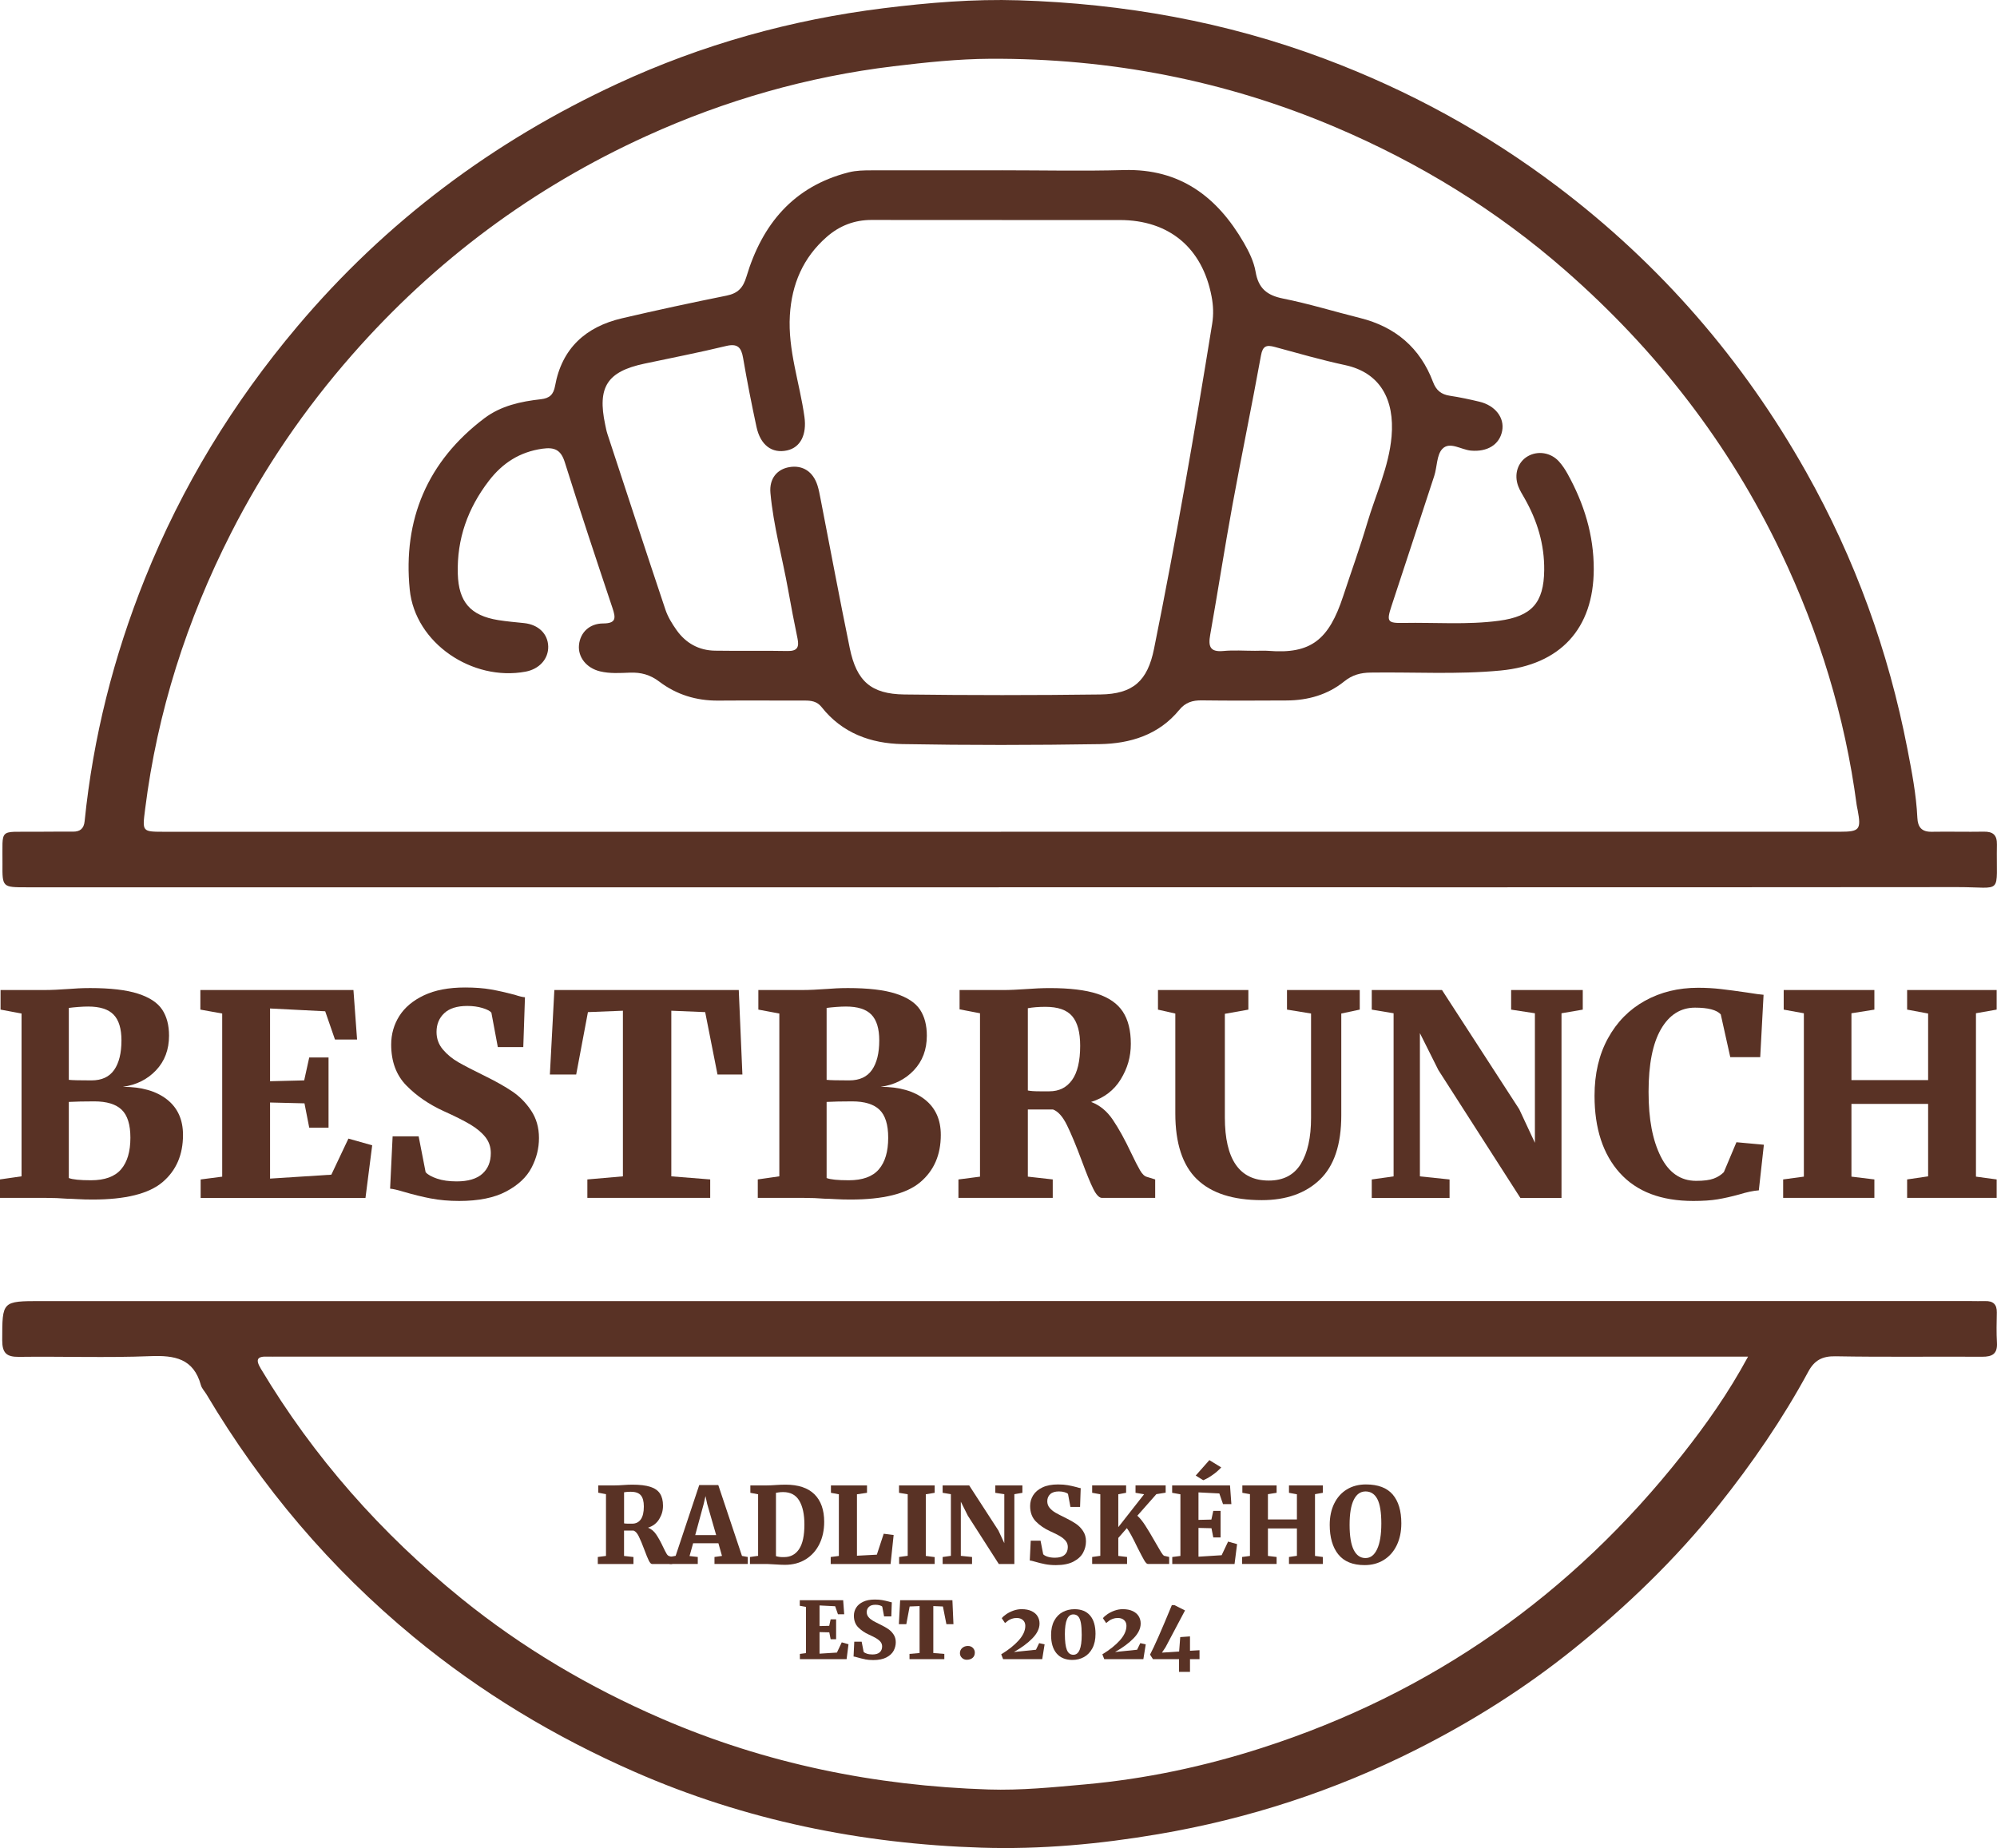
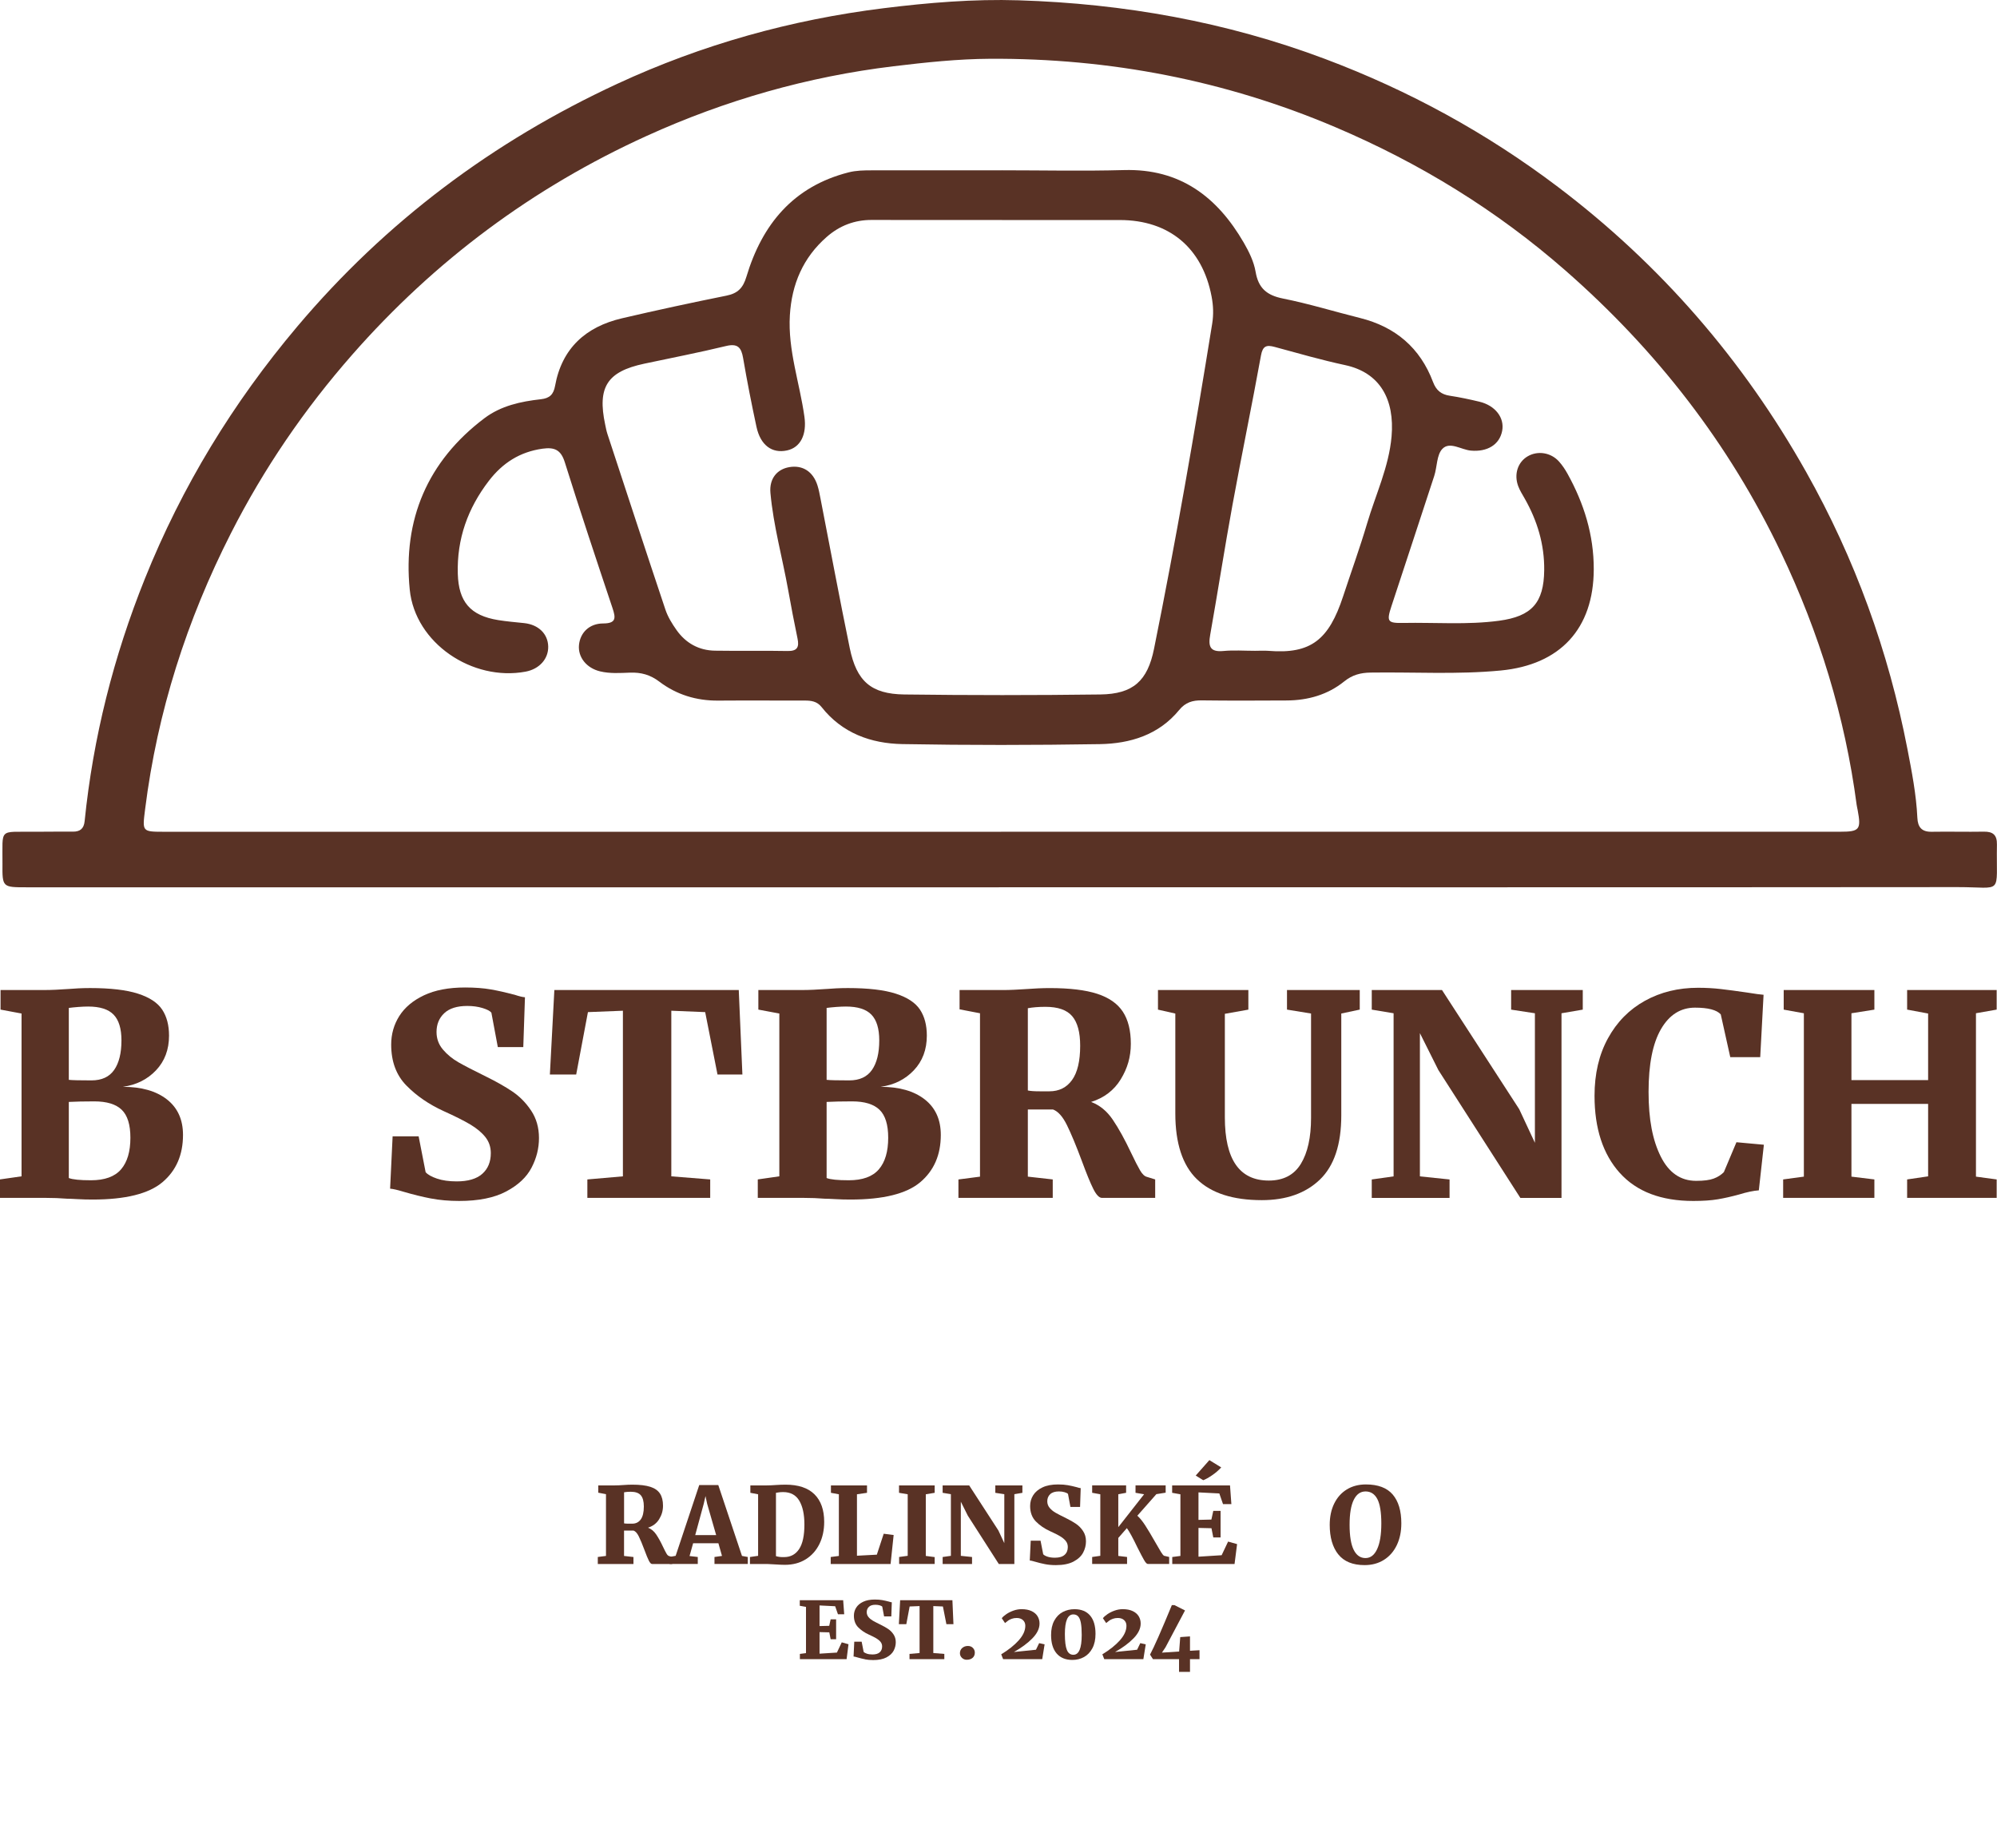
<svg xmlns="http://www.w3.org/2000/svg" id="a" viewBox="0 0 906.29 838.86">
  <defs>
    <style>.b{fill:#593225;}</style>
  </defs>
  <g>
    <path class="b" d="M453.34,402.77c-147.07,0-294.14,0-441.21,0-11.02,0-11.1,0-11.01-10.68,.13-16.54-2-14.35,14.63-14.53,5.81-.06,11.62-.05,17.42-.05,3.2,0,4.89-1.37,5.24-4.76,3.85-37.98,13.12-74.63,27.33-110.04,16.82-41.9,40-79.9,69.12-114.43,40.23-47.7,88.9-84.11,145.33-110.26,38.43-17.81,78.79-29.07,120.83-34.29,20.35-2.52,40.78-4.23,61.28-3.59,47.71,1.49,94.14,9.74,138.99,26.6,38.09,14.32,73.41,33.61,105.81,58.16,46.52,35.24,83.96,78.46,112.6,129.38,22.16,39.39,37.34,81.3,45.92,125.62,2.01,10.36,4.03,20.74,4.53,31.32,.2,4.31,2.01,6.43,6.52,6.35,7.88-.14,15.77,.09,23.65-.05,4.21-.08,6.02,1.57,5.94,5.86-.42,23.39,3.23,19.29-17.92,19.31-145,.13-289.99,.07-434.99,.07Zm.96-25.22c126.93,0,253.86,0,380.79,0,8.84,0,9.61-.98,7.97-9.81-.15-.81-.36-1.62-.47-2.44-5.28-40-16.99-78.09-34.31-114.45-23.6-49.52-56.57-91.89-97.78-128-31.31-27.44-66.3-48.9-104.49-65.13-50.02-21.26-102.39-31.32-156.66-31.04-14.64,.08-29.27,1.64-43.86,3.4-38.99,4.71-76.32,15.4-111.96,31.59-51.61,23.45-96.14,56.58-133.66,99.31-21.75,24.77-40.15,51.73-55.03,81-20.07,39.46-33.44,81.15-38.97,125.23-1.3,10.38-1.53,10.36,8.89,10.36,126.51,0,253.03,0,379.54,0Z" />
-     <path class="b" d="M453.6,590.59c146.82,0,293.65,0,440.47,0,2.28,0,4.56,.09,6.84,.02,3.61-.12,5.37,1.46,5.3,5.18-.09,4.56-.21,9.14,.06,13.7,.29,5.02-2.07,6.41-6.71,6.38-22.19-.13-44.38,.19-66.56-.21-6.02-.11-9.56,1.81-12.34,6.95-11.67,21.55-25.49,41.67-40.79,60.83-19.49,24.39-41.78,45.87-66.08,65.37-22.06,17.7-45.9,32.71-71.08,45.4-37.03,18.66-76.12,31.41-117.04,38.37-26.58,4.52-53.38,6.99-80.3,6.13-54.49-1.73-107.12-12.4-157.3-34.39-36.29-15.9-69.9-36.12-100.43-61.32-37.71-31.13-68.91-67.94-93.9-110.01-.85-1.42-2.14-2.71-2.57-4.24-3.32-12.08-11.86-13.59-22.92-13.15-19.88,.79-39.81,.06-59.71,.32-5.7,.07-7.53-1.88-7.53-7.55,.03-17.77-.17-17.77,17.74-17.77H453.6Zm339.71,25.22h-9.21c-219.25,0-438.51,0-657.76,0-1.66,0-3.32,.06-4.98,0-4.59-.18-5.52,1.24-3.03,5.41,24.06,40.31,54.72,74.9,91.06,104.37,27.66,22.43,58.14,40.38,90.86,54.54,47.37,20.5,96.97,30.52,148.37,32.17,14.7,.47,29.33-1.01,43.97-2.33,27.34-2.47,54-8.14,80.1-16.55,77.17-24.85,140.59-69.52,190.78-133.1,10.77-13.64,20.83-27.82,29.85-44.51Z" />
    <path class="b" d="M454.75,77.3c18.46,0,36.93,.41,55.38-.1,25.39-.7,42.25,12.12,54.32,32.94,2.37,4.09,4.59,8.62,5.37,13.2,1.26,7.49,5.08,10.7,12.4,12.17,11.78,2.35,23.31,5.92,34.98,8.83,16.06,4.01,27.3,13.53,33.15,29.07,1.43,3.8,3.72,5.64,7.62,6.23,4.5,.68,8.98,1.64,13.41,2.7,7.22,1.72,11.49,7.3,10.34,13.26-1.21,6.28-6.78,9.62-14.22,8.94-4.4-.4-9.55-4.27-12.9-.8-2.64,2.73-2.36,8.16-3.7,12.28-6.42,19.74-12.97,39.44-19.43,59.16-2.27,6.93-1.81,7.73,5.37,7.59,14.5-.28,29.02,.95,43.49-1,14.82-2,20.3-8.11,20.47-22.93,.13-11.76-3.15-22.5-8.9-32.62-1.02-1.8-2.16-3.58-2.88-5.5-2.05-5.43-.2-10.99,4.32-13.61,4.54-2.63,10.48-1.72,14.17,2.38,1.51,1.68,2.8,3.62,3.9,5.61,7.46,13.47,11.92,27.76,11.88,43.33-.07,26.97-15.23,43.34-42.21,45.93-19.68,1.89-39.37,.65-59.06,.94-4.56,.07-8.29,1.04-11.96,4-7.51,6.07-16.46,8.61-26.07,8.66-12.86,.06-25.72,.13-38.58-.04-4.22-.06-7.43,.9-10.27,4.37-9.27,11.31-22.21,15.26-36.02,15.49-29.86,.48-59.74,.52-89.59-.02-14.3-.26-27.34-4.96-36.67-16.8-2.1-2.66-4.77-2.97-7.75-2.96-13.07,.02-26.13-.08-39.2,.02-9.9,.08-18.93-2.7-26.74-8.64-4.09-3.11-8.28-4.23-13.24-4.05-4.54,.16-9.13,.5-13.63-.59-6.15-1.49-10.09-6.45-9.54-11.99,.56-5.57,4.67-9.73,10.97-9.75,5.98-.02,5.73-2.51,4.26-6.92-7.37-22.05-14.73-44.11-21.68-66.29-1.77-5.64-4.7-6.87-10.1-6.12-10.29,1.44-18.12,6.48-24.36,14.6-9.57,12.48-14.55,26.37-14.09,42.21,.37,12.69,5.66,18.96,18.37,21,3.88,.62,7.82,.95,11.73,1.36,6.47,.68,10.79,4.84,10.93,10.6,.14,5.64-4.02,10.27-10.27,11.44-24.11,4.5-50.14-12.9-52.57-37.22-3.16-31.72,8-58.28,33.88-77.81,7.53-5.68,16.51-7.61,25.65-8.63,3.93-.44,5.71-2.11,6.42-6.04,3.09-17.1,13.94-26.86,30.37-30.7,15.75-3.68,31.56-7.08,47.41-10.28,5.12-1.03,7.53-3.46,9.06-8.58,7.12-23.8,21.31-40.99,46.37-47.38,3.46-.88,6.98-.92,10.5-.92,19.7,0,39.41,0,59.11,0Zm-.02,22.54v.02c-19.7,0-39.39,.05-59.09-.02-7.85-.03-14.66,2.62-20.47,7.72-10.72,9.39-15.86,21.42-16.71,35.57-.95,15.84,4.48,30.71,6.61,46.07,1.12,8.03-1.74,13.91-7.88,15.26-6.85,1.5-12.09-2.37-13.89-10.74-2.22-10.34-4.27-20.73-6.05-31.15-.83-4.87-2.46-6.79-7.82-5.49-12.28,2.98-24.71,5.37-37.07,8.01-16.82,3.59-21.33,10.62-17.72,27.62,.3,1.42,.56,2.86,1.01,4.24,8.74,26.61,17.44,53.24,26.34,79.8,1.1,3.28,3.02,6.39,5.04,9.25,4.2,5.93,10.1,9.24,17.41,9.36,10.99,.18,21.98-.07,32.96,.15,4.46,.09,5.35-1.78,4.53-5.69-1.52-7.31-2.93-14.65-4.24-22-2.63-14.69-6.69-29.14-8.05-44.04-.6-6.55,3.04-10.83,8.64-11.75,6.01-.99,10.71,2.03,12.71,8.32,.63,1.97,.99,4.03,1.39,6.06,4.41,22.6,8.62,45.24,13.26,67.79,3.09,15.02,9.63,20.84,24.75,21.04,29.64,.38,59.3,.38,88.94,0,14.96-.19,21.46-6.2,24.39-20.7,9.9-49,18.44-98.25,26.4-147.61,.68-4.2,.51-8.24-.27-12.33-4.19-22.12-19.3-34.71-41.64-34.72-17.83,0-35.66,0-53.49,0Zm114.75,195.58c2.07,0,4.16-.14,6.22,.02,19.28,1.56,27.37-5.07,33.83-24.71,3.63-11.04,7.6-21.99,10.9-33.13,3.87-13.11,9.91-25.69,11.1-39.48,1.44-16.73-5.16-28.97-21.1-32.39-10.74-2.31-21.32-5.36-31.92-8.24-3.73-1.01-5.45-.52-6.25,3.89-4.11,22.66-8.8,45.22-12.94,67.88-3.58,19.59-6.62,39.28-10.1,58.89-.92,5.17-.18,7.94,5.96,7.36,4.73-.45,9.53-.09,14.3-.09Z" />
  </g>
  <g>
    <path class="b" d="M9.78,460.07l-9.53-1.78v-8.89H20.32c2.88,0,6.69-.17,11.43-.51,1.02-.08,2.29-.17,3.81-.25,1.52-.08,3.3-.13,5.33-.13,9.23,0,16.47,.85,21.72,2.54,5.25,1.69,8.91,4.11,10.99,7.24,2.07,3.13,3.11,7.07,3.11,11.81,0,6.35-1.97,11.6-5.91,15.75-3.94,4.15-8.95,6.65-15.05,7.49,8.47,0,15.13,1.91,20,5.71,4.87,3.81,7.3,9.19,7.3,16.13,0,9.06-3.11,16.21-9.33,21.46-6.22,5.25-16.79,7.87-31.69,7.87-2.37,0-4.66-.06-6.86-.19-2.2-.13-3.77-.19-4.7-.19-3.05-.25-6.35-.38-9.91-.38H0v-8.38l9.78-1.4v-73.91Zm31.75,30.35c4.66,0,8.08-1.59,10.29-4.76,2.2-3.17,3.3-7.64,3.3-13.4,0-5.33-1.19-9.23-3.56-11.68-2.37-2.46-6.22-3.68-11.56-3.68-1.27,0-2.75,.06-4.45,.19-1.69,.13-3.13,.28-4.32,.44v32.64c1.52,.17,4.95,.25,10.29,.25Zm-.25,45.34c6.27,0,10.81-1.65,13.65-4.95,2.84-3.3,4.25-8.08,4.25-14.35,0-5.93-1.31-10.16-3.94-12.7-2.63-2.54-6.77-3.81-12.45-3.81-4.66,0-8.51,.09-11.56,.25v34.54c1.69,.68,5.04,1.02,10.03,1.02Z" />
-     <path class="b" d="M100.84,460.07l-9.91-1.78v-8.89h69.47l1.65,22.48h-10.03l-4.44-12.83-25.02-1.27v33.02l15.49-.38,2.29-10.41h8.76v31.88h-8.76l-2.16-11.05-15.62-.38v34.54l27.81-1.78,7.75-16.38,10.79,3.05-3.05,23.88H91.06v-8.38l9.78-1.27v-74.04Z" />
    <path class="b" d="M195.52,544.02c-3.94-.76-8.06-1.78-12.38-3.05-2.79-.85-4.83-1.31-6.1-1.4l1.14-23.75h11.81l3.17,16.26c.93,1.1,2.65,2.08,5.14,2.92,2.5,.85,5.48,1.27,8.95,1.27,5.16,0,9.04-1.14,11.62-3.43,2.58-2.29,3.87-5.42,3.87-9.4,0-2.79-.83-5.23-2.48-7.3-1.65-2.07-3.94-3.98-6.86-5.72-2.92-1.73-6.92-3.75-12-6.03-6.69-3.05-12.34-6.92-16.95-11.62-4.62-4.7-6.92-10.9-6.92-18.61,0-4.74,1.23-9.06,3.68-12.95,2.46-3.89,6.18-7.03,11.18-9.4,4.99-2.37,11.22-3.56,18.67-3.56,4.49,0,8.4,.3,11.75,.89,3.34,.59,6.92,1.4,10.73,2.41,2.03,.68,3.6,1.06,4.7,1.14l-.76,22.61h-11.56l-2.92-15.62c-.59-.76-1.93-1.46-4-2.1-2.08-.63-4.38-.95-6.92-.95-4.66,0-8.15,1.1-10.48,3.3-2.33,2.2-3.49,5.04-3.49,8.51,0,3.05,.97,5.71,2.92,8,1.95,2.29,4.3,4.21,7.05,5.78,2.75,1.57,6.96,3.75,12.64,6.54,4.49,2.2,8.4,4.43,11.75,6.67,3.34,2.24,6.2,5.14,8.57,8.7,2.37,3.56,3.56,7.71,3.56,12.45s-1.12,9.14-3.37,13.46c-2.24,4.32-6.08,7.92-11.49,10.79-5.42,2.88-12.53,4.32-21.34,4.32-4.66,0-8.95-.38-12.89-1.14Z" />
    <path class="b" d="M282.7,458.8l-15.88,.63-5.33,28.32h-11.94l2.03-38.35h83.69l1.65,38.35h-11.3l-5.59-28.32-15.37-.63v75.18l17.65,1.4v8.38h-55.75v-8.38l16.13-1.4v-75.18Z" />
    <path class="b" d="M353.69,460.07l-9.53-1.78v-8.89h20.07c2.88,0,6.69-.17,11.43-.51,1.02-.08,2.29-.17,3.81-.25,1.52-.08,3.3-.13,5.33-.13,9.23,0,16.47,.85,21.72,2.54,5.25,1.69,8.91,4.11,10.99,7.24,2.07,3.13,3.11,7.07,3.11,11.81,0,6.35-1.97,11.6-5.91,15.75-3.94,4.15-8.95,6.65-15.05,7.49,8.47,0,15.13,1.91,20,5.71,4.87,3.81,7.3,9.19,7.3,16.13,0,9.06-3.11,16.21-9.33,21.46-6.22,5.25-16.79,7.87-31.69,7.87-2.37,0-4.66-.06-6.86-.19-2.2-.13-3.77-.19-4.7-.19-3.05-.25-6.35-.38-9.91-.38h-20.57v-8.38l9.78-1.4v-73.91Zm31.75,30.35c4.66,0,8.08-1.59,10.29-4.76,2.2-3.17,3.3-7.64,3.3-13.4,0-5.33-1.19-9.23-3.56-11.68-2.37-2.46-6.22-3.68-11.56-3.68-1.27,0-2.75,.06-4.45,.19-1.69,.13-3.13,.28-4.32,.44v32.64c1.52,.17,4.95,.25,10.29,.25Zm-.25,45.34c6.27,0,10.81-1.65,13.65-4.95,2.84-3.3,4.25-8.08,4.25-14.35,0-5.93-1.31-10.16-3.94-12.7-2.63-2.54-6.77-3.81-12.45-3.81-4.66,0-8.51,.09-11.56,.25v34.54c1.69,.68,5.04,1.02,10.03,1.02Z" />
    <path class="b" d="M434.97,535.39l9.78-1.27v-74.17l-9.27-1.78v-8.76h19.56c1.61,0,3.37-.04,5.27-.13,1.9-.08,3.37-.17,4.38-.25,4.57-.34,8.46-.51,11.68-.51,9.06,0,16.26,.87,21.59,2.6,5.33,1.74,9.21,4.45,11.62,8.13,2.41,3.68,3.62,8.53,3.62,14.54s-1.52,11.13-4.57,16.13c-3.05,5-7.54,8.43-13.46,10.29,3.89,1.44,7.18,4.13,9.84,8.06,2.67,3.94,5.44,8.95,8.32,15.05,1.69,3.56,3.05,6.2,4.06,7.94,1.02,1.74,2.07,2.73,3.18,2.98l3.68,1.14v8.38h-24.13c-1.27,0-2.58-1.35-3.94-4.06-1.36-2.71-3.09-6.94-5.21-12.7-2.62-7.03-4.89-12.47-6.79-16.32-1.9-3.85-4-6.2-6.29-7.05h-11.43v30.48l11.3,1.27v8.38h-42.8v-8.38Zm51.56-45.15c2.46-3.43,3.68-8.61,3.68-15.56,0-6.1-1.21-10.56-3.62-13.4-2.41-2.84-6.46-4.25-12.13-4.25-3.05,0-5.71,.21-8,.63v37.34c1.1,.25,2.92,.38,5.46,.38h4.32c4.4,0,7.83-1.71,10.29-5.14Z" />
    <path class="b" d="M543.17,535.26c-6.52-6.35-9.78-16.3-9.78-29.84v-45.34l-7.87-1.78v-8.89h41.02v8.89l-10.67,1.9v46.99c0,19.14,6.65,28.7,19.94,28.7,6.6,0,11.45-2.52,14.54-7.56,3.09-5.04,4.64-12,4.64-20.89v-47.37l-10.92-1.78v-8.89h33.02v8.89l-8.38,1.78v46.23c0,13.21-3.24,22.92-9.71,29.15-6.48,6.22-15.26,9.33-26.35,9.33-13.12,0-22.95-3.17-29.46-9.52Z" />
    <path class="b" d="M632.45,459.95l-9.91-1.65v-8.89h31.88l35.05,54.1,7.11,15.24v-58.8l-10.79-1.65v-8.89h32.51v8.89l-9.65,1.65v83.82h-18.67l-37.21-58.04-8.38-16.76v65.02l13.46,1.4v8.38h-35.31v-8.38l9.91-1.4v-74.04Z" />
    <path class="b" d="M735.07,532.4c-7.62-8.51-11.43-20.17-11.43-34.99,0-9.99,2.03-18.69,6.1-26.1,4.06-7.41,9.65-13.08,16.76-17.02,7.11-3.94,15.15-5.91,24.13-5.91,3.56,0,6.99,.19,10.29,.57,3.3,.38,7.28,.91,11.94,1.59,3.64,.59,6.14,.93,7.49,1.02l-1.52,28.32h-13.59l-4.32-19.43c-1.86-2.03-5.76-3.05-11.68-3.05-6.52,0-11.66,3.24-15.43,9.72-3.77,6.48-5.65,15.98-5.65,28.51s1.84,21.97,5.52,29.34c3.68,7.37,9.04,11.05,16.07,11.05,3.47,0,6.12-.34,7.94-1.02,1.82-.68,3.37-1.65,4.63-2.92l5.72-13.59,12.45,1.14-2.29,20.7c-2.46,.17-5.46,.81-9.02,1.9-3.39,.93-6.58,1.65-9.59,2.16-3.01,.51-6.71,.76-11.11,.76-14.65,0-25.78-4.25-33.4-12.76Z" />
    <path class="b" d="M818.63,459.95l-9.14-1.65v-8.89h41.15v8.89l-10.41,1.65v30.35h34.8v-30.23l-9.53-1.78v-8.89h40.64v8.89l-9.4,1.65v74.17l9.4,1.27v8.38h-40.64v-8.38l9.53-1.4v-32.89h-34.8v33.02l10.41,1.27v8.38h-41.4v-8.38l9.4-1.27v-74.17Z" />
  </g>
  <g>
    <path class="b" d="M271.31,706.76l3.7-.48v-28.03l-3.5-.67v-3.31h7.39c.61,0,1.27-.02,1.99-.05,.72-.03,1.27-.06,1.66-.1,1.73-.13,3.2-.19,4.42-.19,3.42,0,6.14,.33,8.16,.98s3.48,1.68,4.39,3.07c.91,1.39,1.37,3.22,1.37,5.5s-.58,4.21-1.73,6.1c-1.15,1.89-2.85,3.18-5.09,3.89,1.47,.54,2.71,1.56,3.72,3.05s2.06,3.38,3.14,5.69c.64,1.34,1.15,2.34,1.54,3,.38,.66,.78,1.03,1.2,1.13l1.39,.43v3.17h-9.12c-.48,0-.98-.51-1.49-1.54-.51-1.02-1.17-2.62-1.97-4.8-.99-2.66-1.85-4.71-2.57-6.17-.72-1.46-1.51-2.34-2.38-2.66h-4.32v11.52l4.27,.48v3.17h-16.18v-3.17Zm19.49-17.06c.93-1.3,1.39-3.25,1.39-5.88,0-2.3-.46-3.99-1.37-5.06s-2.44-1.61-4.58-1.61c-1.15,0-2.16,.08-3.02,.24v14.11c.42,.1,1.1,.14,2.06,.14h1.63c1.66,0,2.96-.65,3.89-1.94Z" />
    <path class="b" d="M317.34,674.12h8.64l10.75,32.16,2.64,.48v3.17h-15.12v-3.17l3.41-.48-1.63-5.76h-11.47l-1.63,5.81,3.74,.43v3.17h-12.77l-.05-3.17,2.78-.53,10.7-32.11Zm3.55,8.35l-.72-3.36-.77,3.41-3.89,14.3h9.5l-4.13-14.35Z" />
    <path class="b" d="M344.03,678.3l-3.5-.67v-3.36h7.49c1.06,0,2.48-.06,4.27-.19,.42-.03,1.05-.06,1.9-.1,.85-.03,1.61-.05,2.28-.05,5.82,0,10.21,1.46,13.15,4.37,2.94,2.91,4.42,7.09,4.42,12.53,0,3.74-.72,7.09-2.16,10.03-1.44,2.94-3.5,5.26-6.19,6.94-2.69,1.68-5.86,2.52-9.5,2.52-.99,0-2.48-.06-4.46-.19-1.86-.13-3.06-.19-3.6-.19h-7.78v-3.17l3.7-.53v-27.94Zm11.95,28.51c2.88-.03,5.11-1.26,6.7-3.67s2.38-6.12,2.38-11.11c0-4.61-.78-8.21-2.33-10.82-1.55-2.61-3.99-3.91-7.32-3.91-.77,0-1.46,.05-2.06,.14-.61,.1-1.01,.16-1.2,.19v28.75c1.12,.35,2.4,.5,3.84,.43Z" />
    <path class="b" d="M380.7,678.3l-3.6-.67v-3.36h16.37v3.36l-4.56,.67v27.89l9.02-.48,3.12-9.5,4.51,.58-1.39,13.15h-27.17v-3.17l3.7-.48v-27.98Z" />
    <path class="b" d="M411.94,678.3l-3.94-.67v-3.36h16.18v3.36l-4.03,.67v27.98l4.03,.53v3.12h-16.13v-3.17l3.89-.53v-27.94Z" />
    <path class="b" d="M431.53,678.25l-3.74-.62v-3.36h12.05l13.25,20.45,2.69,5.76v-22.22l-4.08-.62v-3.36h12.29v3.36l-3.65,.62v31.68h-7.06l-14.06-21.94-3.17-6.34v24.58l5.09,.53v3.17h-13.34v-3.17l3.74-.53v-27.98Z" />
    <path class="b" d="M474.32,710.03c-1.49-.29-3.05-.67-4.68-1.15-1.06-.32-1.82-.5-2.3-.53l.43-8.98h4.46l1.2,6.14c.35,.42,1,.78,1.94,1.1,.94,.32,2.07,.48,3.38,.48,1.95,0,3.42-.43,4.39-1.3,.98-.86,1.46-2.05,1.46-3.55,0-1.06-.31-1.98-.94-2.76-.62-.78-1.49-1.5-2.59-2.16-1.1-.66-2.62-1.42-4.54-2.28-2.53-1.15-4.66-2.62-6.41-4.39-1.75-1.78-2.62-4.12-2.62-7.03,0-1.79,.46-3.42,1.39-4.9,.93-1.47,2.34-2.66,4.22-3.55,1.89-.9,4.24-1.34,7.06-1.34,1.7,0,3.18,.11,4.44,.34,1.26,.22,2.62,.53,4.06,.91,.77,.26,1.36,.4,1.78,.43l-.29,8.54h-4.37l-1.1-5.9c-.22-.29-.73-.55-1.51-.79-.78-.24-1.66-.36-2.62-.36-1.76,0-3.08,.42-3.96,1.25-.88,.83-1.32,1.9-1.32,3.22,0,1.15,.37,2.16,1.1,3.02,.74,.86,1.62,1.59,2.66,2.18,1.04,.59,2.63,1.42,4.78,2.47,1.7,.83,3.18,1.67,4.44,2.52,1.26,.85,2.34,1.94,3.24,3.29,.9,1.34,1.34,2.91,1.34,4.7s-.42,3.46-1.27,5.09c-.85,1.63-2.3,2.99-4.34,4.08s-4.74,1.63-8.06,1.63c-1.76,0-3.38-.14-4.87-.43Z" />
    <path class="b" d="M519.22,708.18c-.67-1.17-1.68-3.08-3.02-5.74-2.08-4.35-3.68-7.28-4.8-8.78l-3.89,4.46v8.16l3.98,.48v3.17h-15.84v-3.17l3.7-.53v-27.94l-3.7-.67v-3.36h15.41v3.36l-3.55,.67v14.93l11.71-14.93-3.89-.67v-3.36h13.68v3.31l-4.22,.67-8.64,9.79c1.15,1.02,2.34,2.49,3.58,4.39,1.23,1.9,2.73,4.41,4.49,7.51,1.18,2.08,2.07,3.6,2.66,4.56,.59,.96,1.06,1.54,1.42,1.73l2.3,.53v3.17h-9.7c-.45,0-1.01-.58-1.68-1.75Z" />
    <path class="b" d="M535.69,678.3l-3.74-.67v-3.36h26.26l.62,8.5h-3.79l-1.68-4.85-9.46-.48v12.48l5.86-.14,.86-3.94h3.31v12.05h-3.31l-.82-4.18-5.9-.14v13.06l10.51-.67,2.93-6.19,4.08,1.15-1.15,9.02h-28.27v-3.17l3.7-.48v-27.98Zm6.96-8.5l6.19-7.01,5.38,3.31c-1.18,1.31-2.58,2.51-4.18,3.6-1.6,1.09-2.93,1.82-3.98,2.21l-3.41-2.11Z" />
-     <path class="b" d="M567.27,678.25l-3.46-.62v-3.36h15.55v3.36l-3.94,.62v11.47h13.15v-11.42l-3.6-.67v-3.36h15.36v3.36l-3.55,.62v28.03l3.55,.48v3.17h-15.36v-3.17l3.6-.53v-12.43h-13.15v12.48l3.94,.48v3.17h-15.65v-3.17l3.55-.48v-28.03Z" />
    <path class="b" d="M607.35,705.59c-2.59-3.25-3.89-7.72-3.89-13.42,0-3.68,.68-6.9,2.04-9.67,1.36-2.77,3.27-4.9,5.74-6.41,2.46-1.5,5.34-2.26,8.64-2.26,5.5,0,9.56,1.53,12.17,4.58,2.61,3.06,3.91,7.42,3.91,13.08,0,3.74-.69,7.05-2.06,9.91s-3.32,5.09-5.83,6.67c-2.51,1.58-5.43,2.38-8.76,2.38-5.38,0-9.36-1.62-11.95-4.87Zm7.03-24.79c-1.26,2.53-1.9,6.3-1.9,11.33s.62,8.92,1.87,11.4c1.25,2.48,3.02,3.72,5.33,3.72s4.04-1.35,5.3-4.06c1.26-2.7,1.9-6.58,1.9-11.64s-.61-8.82-1.82-11.11c-1.22-2.29-2.99-3.43-5.33-3.43s-4.09,1.26-5.35,3.79Z" />
    <path class="b" d="M365.77,729.41l-2.81-.5v-2.52h19.69l.47,6.37h-2.84l-1.26-3.64-7.09-.36v9.36l4.39-.11,.65-2.95h2.48v9.04h-2.48l-.61-3.13-4.43-.11v9.79l7.88-.5,2.2-4.64,3.06,.86-.86,6.77h-21.2v-2.38l2.77-.36v-20.99Z" />
    <path class="b" d="M392.61,753.2c-1.12-.22-2.29-.5-3.51-.86-.79-.24-1.37-.37-1.73-.4l.32-6.73h3.35l.9,4.61c.26,.31,.75,.59,1.46,.83,.71,.24,1.55,.36,2.54,.36,1.46,0,2.56-.32,3.29-.97,.73-.65,1.1-1.54,1.1-2.66,0-.79-.23-1.48-.7-2.07-.47-.59-1.12-1.13-1.94-1.62-.83-.49-1.96-1.06-3.4-1.71-1.9-.86-3.5-1.96-4.81-3.29s-1.96-3.09-1.96-5.27c0-1.34,.35-2.57,1.04-3.67,.7-1.1,1.75-1.99,3.17-2.66,1.42-.67,3.18-1.01,5.29-1.01,1.27,0,2.38,.08,3.33,.25,.95,.17,1.96,.4,3.04,.68,.58,.19,1.02,.3,1.33,.32l-.22,6.41h-3.28l-.83-4.43c-.17-.22-.55-.41-1.13-.59-.59-.18-1.24-.27-1.96-.27-1.32,0-2.31,.31-2.97,.94-.66,.62-.99,1.43-.99,2.41,0,.86,.28,1.62,.83,2.27,.55,.65,1.22,1.19,2,1.64,.78,.44,1.97,1.06,3.58,1.85,1.27,.62,2.38,1.25,3.33,1.89,.95,.64,1.76,1.46,2.43,2.47,.67,1.01,1.01,2.18,1.01,3.53s-.32,2.59-.95,3.82c-.64,1.22-1.72,2.24-3.26,3.06-1.54,.82-3.55,1.22-6.05,1.22-1.32,0-2.54-.11-3.65-.32Z" />
    <path class="b" d="M417.32,729.05l-4.5,.18-1.51,8.03h-3.38l.58-10.87h23.72l.47,10.87h-3.2l-1.58-8.03-4.36-.18v21.31l5,.4v2.38h-15.8v-2.38l4.57-.4v-21.31Z" />
    <path class="b" d="M436.56,752.55c-.61-.58-.92-1.28-.92-2.12,0-.96,.35-1.75,1.04-2.36,.7-.61,1.56-.92,2.59-.92,.94,0,1.69,.3,2.27,.9,.58,.6,.86,1.31,.86,2.12,0,1.01-.34,1.8-1.01,2.38s-1.57,.86-2.7,.86c-.82,0-1.53-.29-2.14-.86Z" />
    <path class="b" d="M462.3,744.62c2-2.22,3.01-4.42,3.01-6.61,0-1.08-.35-1.94-1.06-2.59-.71-.65-1.66-.97-2.86-.97-.82,0-1.55,.12-2.21,.36-.66,.24-1.19,.5-1.58,.77-.4,.28-.89,.67-1.49,1.17l-1.48-2.2c.46-.6,1.15-1.22,2.09-1.85,.94-.64,2.01-1.17,3.22-1.6,1.21-.43,2.44-.65,3.69-.65,1.8,0,3.31,.29,4.54,.88,1.22,.59,2.13,1.37,2.72,2.36,.59,.98,.88,2.08,.88,3.28,0,2.26-1.07,4.49-3.22,6.7-2.15,2.21-4.95,4.28-8.41,6.23l10.01-1.04,1.44-2.99,2.48,.54-1.08,6.73h-17.75l-.86-2.2c3.29-1.99,5.93-4.1,7.94-6.32Z" />
    <path class="b" d="M479.53,750.56c-1.68-1.96-2.52-4.75-2.52-8.37,0-2.59,.48-4.77,1.44-6.53,.96-1.76,2.24-3.07,3.85-3.92,1.61-.85,3.38-1.28,5.33-1.28,3.07,0,5.43,.95,7.07,2.86,1.64,1.91,2.47,4.69,2.47,8.33,0,2.59-.47,4.78-1.42,6.55-.95,1.78-2.21,3.1-3.8,3.98-1.58,.88-3.35,1.31-5.29,1.31-3.07,0-5.45-.98-7.13-2.93Zm10.44-1.64c.62-1.49,.94-3.76,.94-6.8,0-2.28-.13-4.09-.38-5.44-.25-1.34-.65-2.32-1.21-2.93-.55-.61-1.3-.92-2.23-.92-2.54,0-3.82,2.96-3.82,8.89,0,3.34,.3,5.74,.9,7.22,.6,1.48,1.58,2.21,2.95,2.21,1.27,0,2.22-.74,2.84-2.23Z" />
    <path class="b" d="M508.2,744.62c2-2.22,3.01-4.42,3.01-6.61,0-1.08-.35-1.94-1.06-2.59-.71-.65-1.66-.97-2.86-.97-.82,0-1.55,.12-2.21,.36-.66,.24-1.19,.5-1.58,.77-.4,.28-.89,.67-1.49,1.17l-1.48-2.2c.46-.6,1.15-1.22,2.09-1.85,.94-.64,2.01-1.17,3.22-1.6,1.21-.43,2.44-.65,3.69-.65,1.8,0,3.31,.29,4.54,.88,1.22,.59,2.13,1.37,2.72,2.36,.59,.98,.88,2.08,.88,3.28,0,2.26-1.07,4.49-3.22,6.7-2.15,2.21-4.95,4.28-8.41,6.23l10.01-1.04,1.44-2.99,2.48,.54-1.08,6.73h-17.75l-.86-2.2c3.29-1.99,5.93-4.1,7.94-6.32Z" />
    <path class="b" d="M535.08,753.13h-11.84l-1.33-2.05c1.85-3.43,5.15-10.92,9.9-22.46h1.19l4.79,2.41-8.86,16.74-1.62,2.41,7.81-.5,.5-6.55,4.43-.32v6.52l4.32-.25v4.07h-4.32v5.76h-4.97v-5.76Z" />
  </g>
</svg>